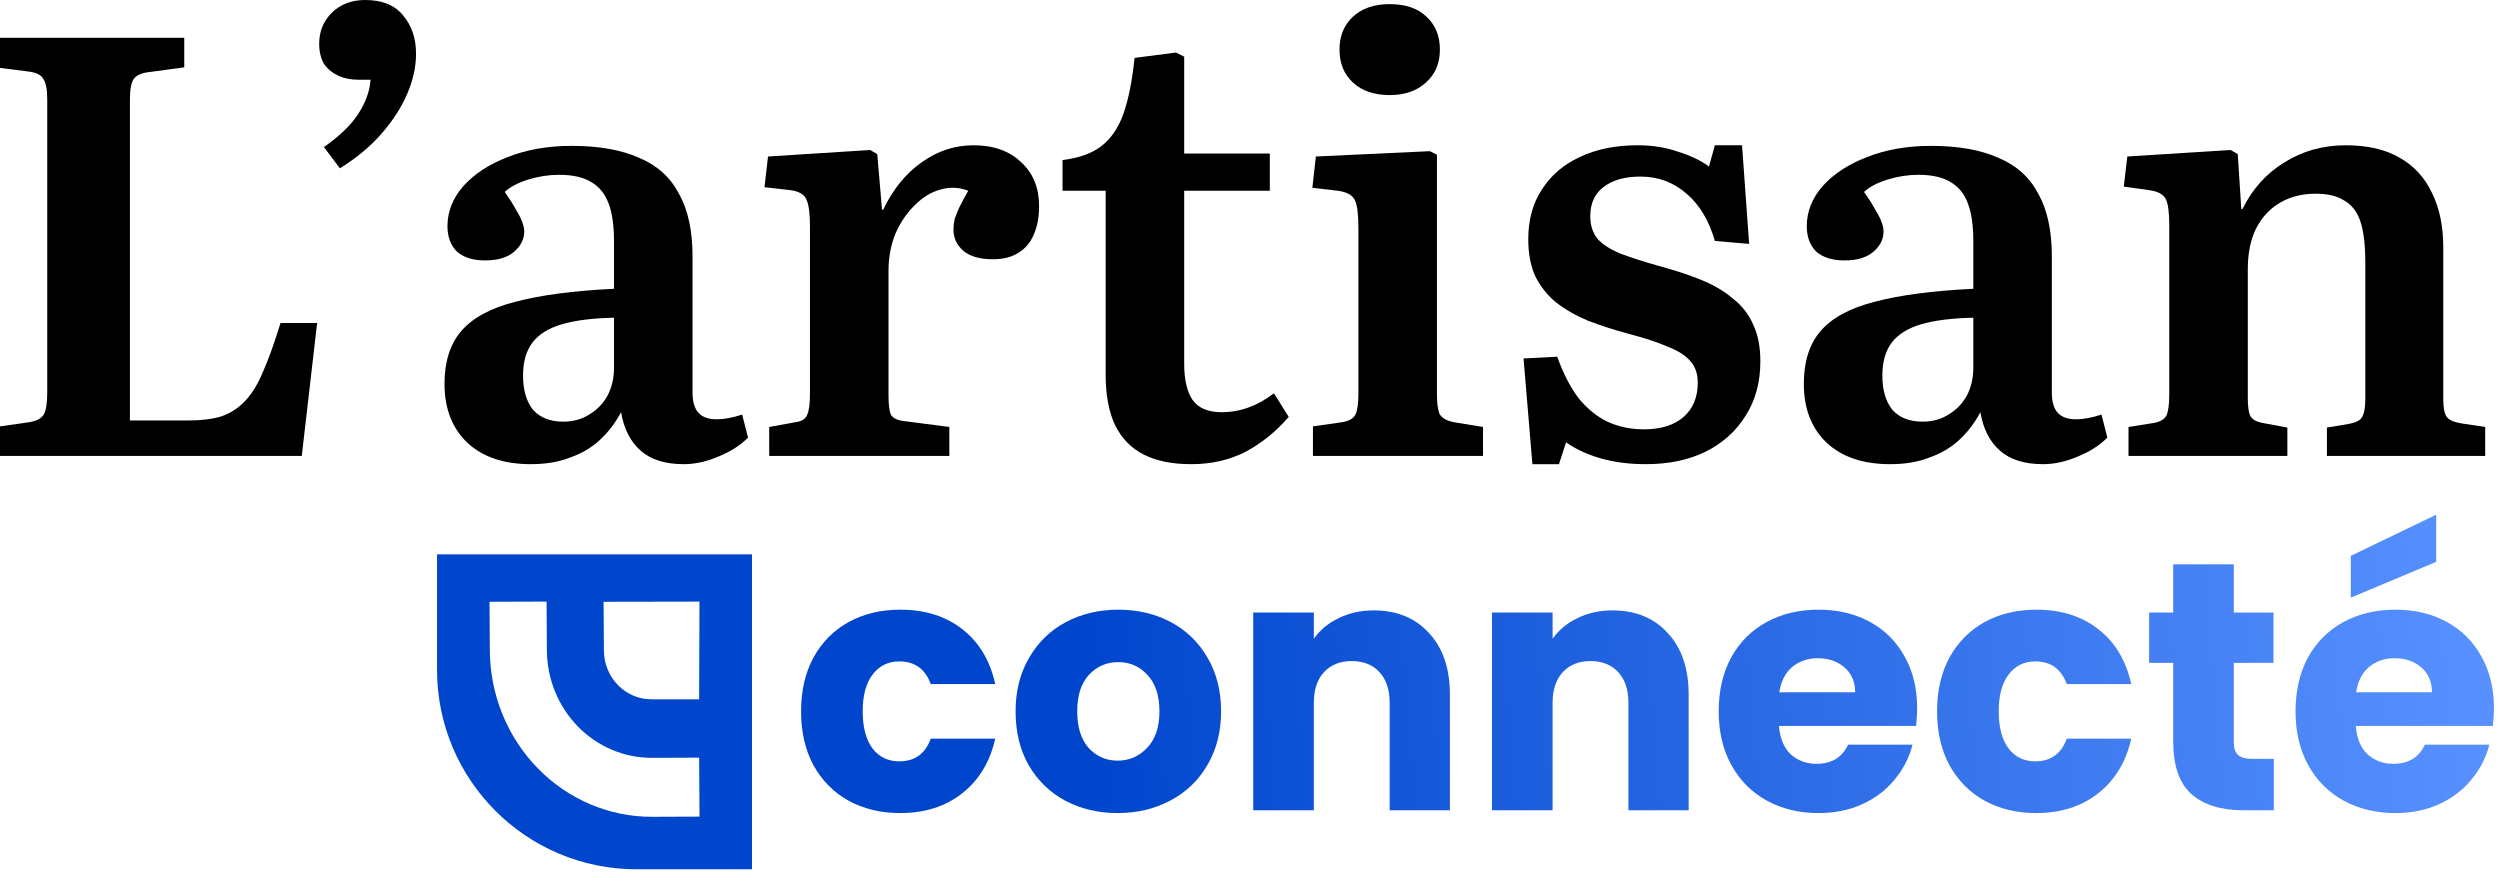
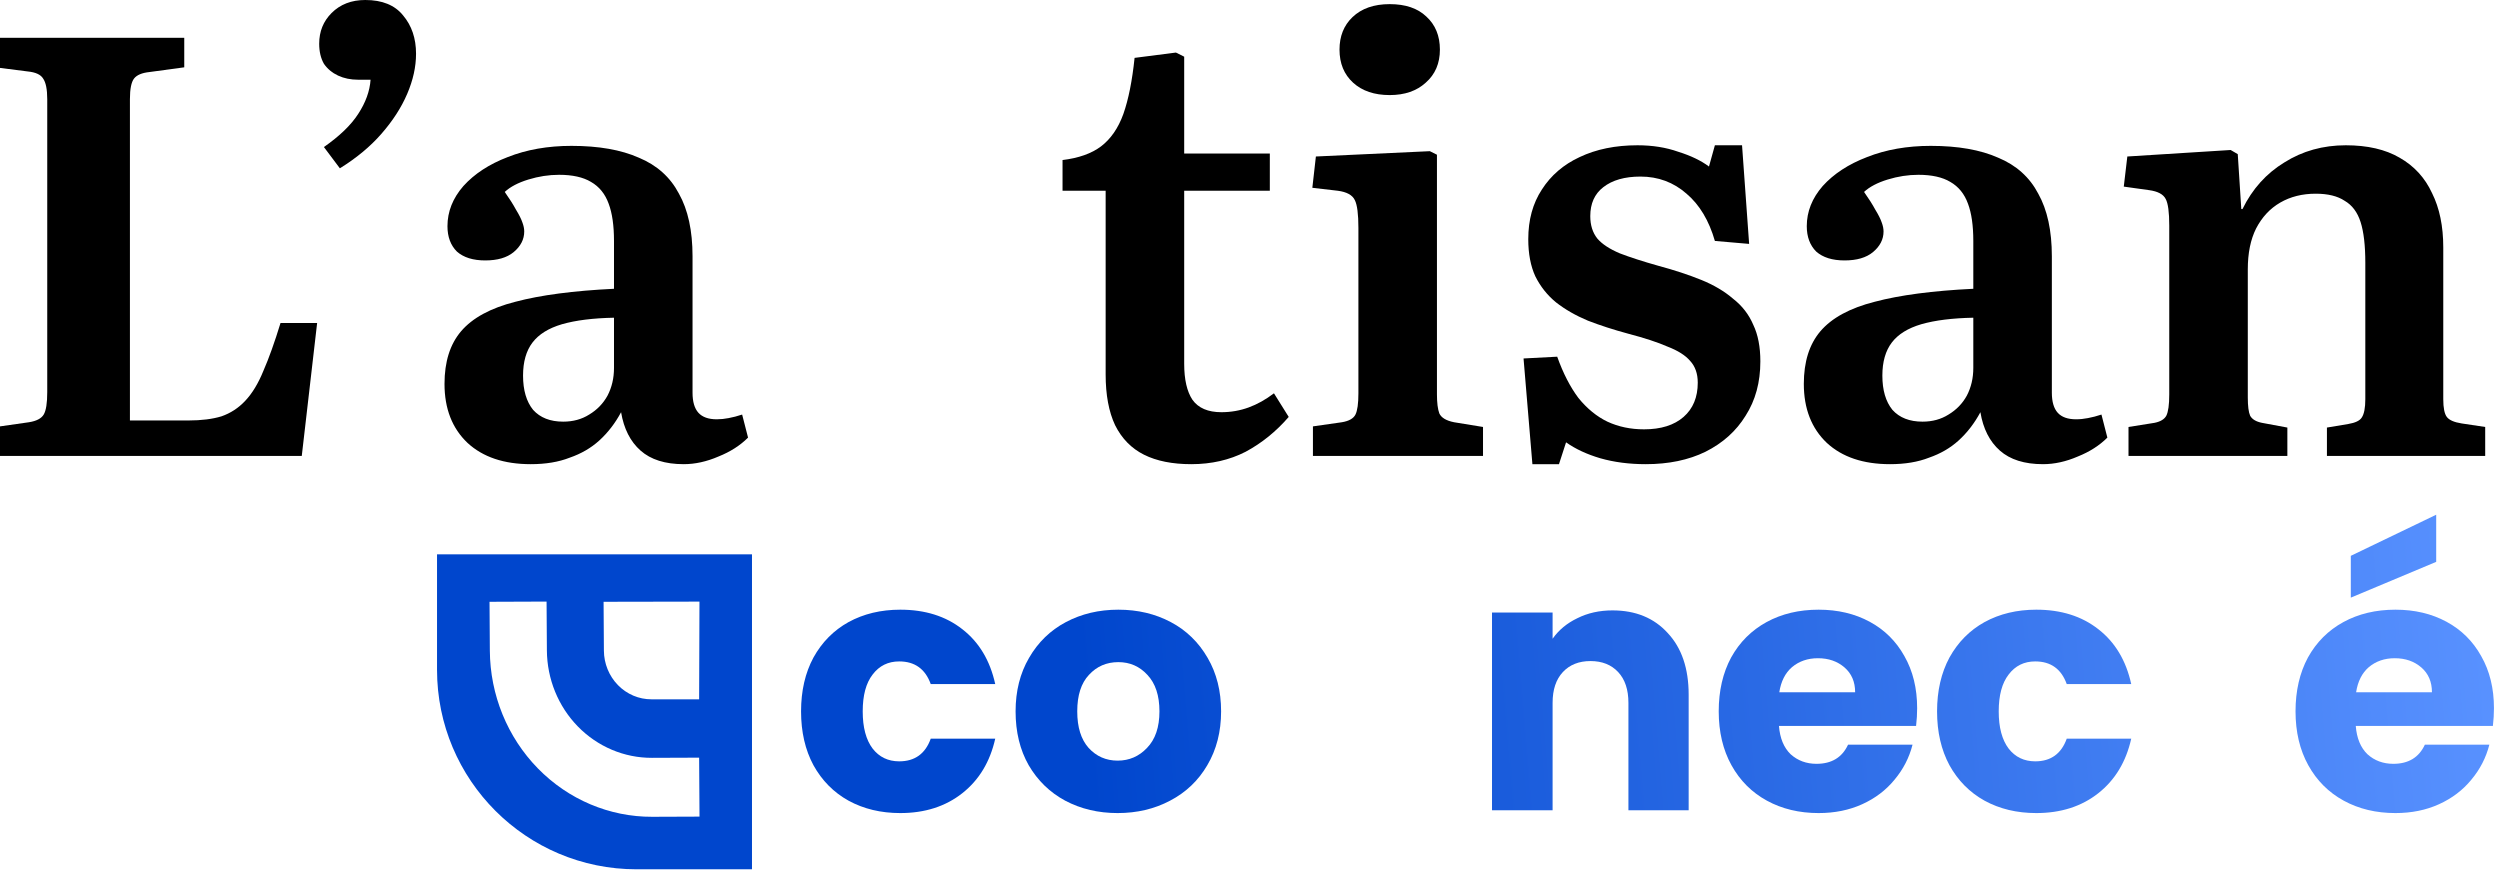
<svg xmlns="http://www.w3.org/2000/svg" width="127" height="45" viewBox="0 0 127 45" fill="none">
  <path d="M0 23.16V21.66L1.47 21.45C1.85 21.39 2.1 21.26 2.22 21.06C2.34 20.86 2.4 20.48 2.4 19.92V5.04C2.4 4.54 2.33 4.19 2.19 3.99C2.07 3.79 1.81 3.67 1.41 3.63L0 3.45V1.92H9.36V3.42L7.59 3.66C7.21 3.7 6.95 3.81 6.81 3.99C6.67 4.17 6.6 4.52 6.6 5.04V21.36H9.57C10.23 21.36 10.79 21.29 11.25 21.15C11.71 20.99 12.11 20.73 12.45 20.37C12.81 19.99 13.12 19.48 13.38 18.84C13.66 18.2 13.95 17.39 14.25 16.41H16.11L15.33 23.16H0Z" fill="black" />
  <path d="M17.265 8.55L16.455 7.47C17.255 6.91 17.835 6.35 18.195 5.79C18.575 5.21 18.785 4.63 18.825 4.05H18.195C17.815 4.05 17.475 3.98 17.175 3.84C16.875 3.7 16.635 3.5 16.455 3.24C16.295 2.96 16.215 2.62 16.215 2.22C16.215 1.6 16.425 1.08 16.845 0.66C17.285 0.22 17.855 0 18.555 0C19.415 0 20.055 0.26 20.475 0.78C20.915 1.3 21.135 1.95 21.135 2.73C21.135 3.39 20.985 4.07 20.685 4.77C20.385 5.47 19.945 6.15 19.365 6.81C18.805 7.45 18.105 8.03 17.265 8.55Z" fill="black" />
  <path d="M26.961 23.58C25.601 23.58 24.531 23.22 23.751 22.5C22.971 21.76 22.581 20.76 22.581 19.5C22.581 18.38 22.861 17.49 23.421 16.83C24.001 16.15 24.921 15.65 26.181 15.33C27.461 14.99 29.131 14.77 31.191 14.67V12.24C31.191 11.46 31.101 10.83 30.921 10.35C30.741 9.85 30.441 9.48 30.021 9.24C29.621 9 29.081 8.88 28.401 8.88C27.881 8.88 27.361 8.96 26.841 9.12C26.321 9.28 25.921 9.49 25.641 9.75C25.881 10.09 26.071 10.39 26.211 10.65C26.371 10.91 26.481 11.13 26.541 11.31C26.601 11.47 26.631 11.62 26.631 11.76C26.631 12.16 26.451 12.51 26.091 12.81C25.751 13.09 25.271 13.23 24.651 13.23C24.031 13.23 23.551 13.08 23.211 12.78C22.891 12.46 22.731 12.03 22.731 11.49C22.731 10.75 23.001 10.07 23.541 9.45C24.101 8.83 24.851 8.34 25.791 7.98C26.751 7.6 27.831 7.41 29.031 7.41C30.411 7.41 31.551 7.61 32.451 8.01C33.371 8.39 34.051 9 34.491 9.84C34.951 10.66 35.181 11.72 35.181 13.02V19.95C35.181 20.41 35.281 20.75 35.481 20.97C35.681 21.19 35.991 21.3 36.411 21.3C36.611 21.3 36.811 21.28 37.011 21.24C37.231 21.2 37.461 21.14 37.701 21.06L38.001 22.23C37.601 22.63 37.101 22.95 36.501 23.19C35.901 23.45 35.311 23.58 34.731 23.58C33.791 23.58 33.061 23.35 32.541 22.89C32.021 22.43 31.691 21.78 31.551 20.94C31.251 21.5 30.881 21.98 30.441 22.38C30.021 22.76 29.521 23.05 28.941 23.25C28.381 23.47 27.721 23.58 26.961 23.58ZM28.611 21.42C29.111 21.42 29.551 21.3 29.931 21.06C30.331 20.82 30.641 20.5 30.861 20.1C31.081 19.68 31.191 19.21 31.191 18.69V16.14C30.131 16.16 29.251 16.27 28.551 16.47C27.871 16.67 27.371 16.98 27.051 17.4C26.731 17.82 26.571 18.38 26.571 19.08C26.571 19.82 26.741 20.4 27.081 20.82C27.441 21.22 27.951 21.42 28.611 21.42Z" fill="black" />
-   <path d="M39.076 23.16V21.69L40.396 21.45C40.716 21.41 40.916 21.29 40.996 21.09C41.096 20.89 41.146 20.53 41.146 20.01V11.52C41.146 10.84 41.086 10.38 40.966 10.14C40.866 9.88 40.596 9.72 40.156 9.66L38.836 9.51L39.016 7.95L44.206 7.62L44.566 7.83L44.806 10.65H44.866C45.366 9.61 46.016 8.81 46.816 8.25C47.616 7.67 48.496 7.38 49.456 7.38C50.476 7.38 51.286 7.67 51.886 8.25C52.486 8.81 52.786 9.55 52.786 10.47C52.786 11.03 52.696 11.51 52.516 11.91C52.356 12.31 52.096 12.62 51.736 12.84C51.396 13.06 50.966 13.17 50.446 13.17C49.786 13.17 49.286 13.03 48.946 12.75C48.606 12.45 48.436 12.09 48.436 11.67C48.436 11.49 48.456 11.31 48.496 11.13C48.556 10.95 48.636 10.75 48.736 10.53C48.856 10.29 49.006 10.01 49.186 9.69C48.726 9.51 48.256 9.49 47.776 9.63C47.316 9.75 46.886 10.01 46.486 10.41C46.086 10.79 45.756 11.27 45.496 11.85C45.256 12.43 45.136 13.07 45.136 13.77V20.07C45.136 20.55 45.176 20.88 45.256 21.06C45.356 21.24 45.576 21.35 45.916 21.39L48.226 21.69V23.16H39.076Z" fill="black" />
  <path d="M60.517 23.58C59.557 23.58 58.757 23.42 58.117 23.1C57.477 22.78 56.987 22.28 56.647 21.6C56.327 20.92 56.167 20.06 56.167 19.02V9.69H53.977V8.13C54.797 8.03 55.447 7.8 55.927 7.44C56.427 7.06 56.807 6.51 57.067 5.79C57.327 5.05 57.517 4.1 57.637 2.94L59.737 2.67L60.157 2.88V7.8H64.507V9.69H60.157V18.48C60.157 19.28 60.297 19.89 60.577 20.31C60.877 20.73 61.367 20.94 62.047 20.94C62.527 20.94 62.987 20.86 63.427 20.7C63.867 20.54 64.297 20.3 64.717 19.98L65.467 21.18C64.827 21.92 64.097 22.51 63.277 22.95C62.457 23.37 61.537 23.58 60.517 23.58Z" fill="black" />
  <path d="M66.697 23.16V21.66L68.167 21.45C68.527 21.39 68.757 21.26 68.857 21.06C68.957 20.86 69.007 20.5 69.007 19.98V11.58C69.007 10.88 68.947 10.41 68.827 10.17C68.707 9.91 68.417 9.75 67.957 9.69L66.667 9.54L66.847 7.95L72.637 7.68L72.997 7.86V20.04C72.997 20.46 73.037 20.78 73.117 21C73.217 21.22 73.467 21.37 73.867 21.45L75.337 21.69V23.16H66.697ZM70.597 4.83C69.817 4.83 69.197 4.62 68.737 4.2C68.277 3.78 68.047 3.22 68.047 2.52C68.047 1.84 68.267 1.29 68.707 0.87C69.167 0.43 69.797 0.21 70.597 0.21C71.397 0.21 72.017 0.42 72.457 0.84C72.917 1.26 73.147 1.82 73.147 2.52C73.147 3.22 72.907 3.78 72.427 4.2C71.967 4.62 71.357 4.83 70.597 4.83Z" fill="black" />
  <path d="M77.846 23.58L77.396 18.21L79.106 18.12C79.406 18.96 79.766 19.66 80.186 20.22C80.626 20.76 81.116 21.16 81.656 21.42C82.216 21.68 82.836 21.81 83.516 21.81C84.376 21.81 85.046 21.6 85.526 21.18C86.006 20.76 86.246 20.18 86.246 19.44C86.246 18.98 86.116 18.61 85.856 18.33C85.616 18.05 85.236 17.81 84.716 17.61C84.216 17.39 83.546 17.17 82.706 16.95C81.966 16.75 81.286 16.53 80.666 16.29C80.046 16.03 79.506 15.72 79.046 15.36C78.606 15 78.256 14.56 77.996 14.04C77.756 13.52 77.636 12.89 77.636 12.15C77.636 11.17 77.866 10.33 78.326 9.63C78.786 8.91 79.426 8.36 80.246 7.98C81.086 7.58 82.066 7.38 83.186 7.38C83.946 7.38 84.636 7.49 85.256 7.71C85.896 7.91 86.416 8.16 86.816 8.46L87.116 7.38H88.496L88.856 12.39L87.116 12.24C86.816 11.2 86.336 10.4 85.676 9.84C85.016 9.26 84.236 8.97 83.336 8.97C82.536 8.97 81.906 9.15 81.446 9.51C81.006 9.85 80.786 10.34 80.786 10.98C80.786 11.44 80.906 11.82 81.146 12.12C81.386 12.4 81.766 12.65 82.286 12.87C82.806 13.07 83.456 13.28 84.236 13.5C85.056 13.72 85.786 13.96 86.426 14.22C87.066 14.48 87.606 14.8 88.046 15.18C88.506 15.54 88.846 15.98 89.066 16.5C89.306 17 89.426 17.62 89.426 18.36C89.426 19.42 89.176 20.34 88.676 21.12C88.196 21.9 87.516 22.51 86.636 22.95C85.776 23.37 84.766 23.58 83.606 23.58C82.766 23.58 81.996 23.48 81.296 23.28C80.616 23.08 80.036 22.81 79.556 22.47L79.196 23.58H77.846Z" fill="black" />
  <path d="M96.014 23.58C94.654 23.58 93.584 23.22 92.804 22.5C92.024 21.76 91.634 20.76 91.634 19.5C91.634 18.38 91.914 17.49 92.474 16.83C93.054 16.15 93.974 15.65 95.234 15.33C96.514 14.99 98.184 14.77 100.244 14.67V12.24C100.244 11.46 100.154 10.83 99.974 10.35C99.794 9.85 99.494 9.48 99.074 9.24C98.674 9 98.134 8.88 97.454 8.88C96.934 8.88 96.414 8.96 95.894 9.12C95.374 9.28 94.974 9.49 94.694 9.75C94.934 10.09 95.124 10.39 95.264 10.65C95.424 10.91 95.534 11.13 95.594 11.31C95.654 11.47 95.684 11.62 95.684 11.76C95.684 12.16 95.504 12.51 95.144 12.81C94.804 13.09 94.324 13.23 93.704 13.23C93.084 13.23 92.604 13.08 92.264 12.78C91.944 12.46 91.784 12.03 91.784 11.49C91.784 10.75 92.054 10.07 92.594 9.45C93.154 8.83 93.904 8.34 94.844 7.98C95.804 7.6 96.884 7.41 98.084 7.41C99.464 7.41 100.604 7.61 101.504 8.01C102.424 8.39 103.104 9 103.544 9.84C104.004 10.66 104.234 11.72 104.234 13.02V19.95C104.234 20.41 104.334 20.75 104.534 20.97C104.734 21.19 105.044 21.3 105.464 21.3C105.664 21.3 105.864 21.28 106.064 21.24C106.284 21.2 106.514 21.14 106.754 21.06L107.054 22.23C106.654 22.63 106.154 22.95 105.554 23.19C104.954 23.45 104.364 23.58 103.784 23.58C102.844 23.58 102.114 23.35 101.594 22.89C101.074 22.43 100.744 21.78 100.604 20.94C100.304 21.5 99.934 21.98 99.494 22.38C99.074 22.76 98.574 23.05 97.994 23.25C97.434 23.47 96.774 23.58 96.014 23.58ZM97.664 21.42C98.164 21.42 98.604 21.3 98.984 21.06C99.384 20.82 99.694 20.5 99.914 20.1C100.134 19.68 100.244 19.21 100.244 18.69V16.14C99.184 16.16 98.304 16.27 97.604 16.47C96.924 16.67 96.424 16.98 96.104 17.4C95.784 17.82 95.624 18.38 95.624 19.08C95.624 19.82 95.794 20.4 96.134 20.82C96.494 21.22 97.004 21.42 97.664 21.42Z" fill="black" />
  <path d="M108.128 23.16V21.69L109.448 21.48C109.748 21.42 109.948 21.3 110.048 21.12C110.148 20.92 110.198 20.56 110.198 20.04V11.46C110.198 10.78 110.138 10.33 110.018 10.11C109.898 9.87 109.618 9.72 109.178 9.66L107.888 9.48L108.068 7.95L113.318 7.62L113.678 7.83L113.858 10.62H113.918C114.418 9.6 115.128 8.81 116.048 8.25C116.968 7.67 118.008 7.38 119.168 7.38C120.268 7.38 121.178 7.59 121.898 8.01C122.638 8.43 123.188 9.03 123.548 9.81C123.928 10.57 124.118 11.49 124.118 12.57V20.28C124.118 20.72 124.178 21.02 124.298 21.18C124.418 21.34 124.668 21.45 125.048 21.51L126.248 21.69V23.16H118.208V21.72L119.288 21.54C119.648 21.48 119.878 21.37 119.978 21.21C120.098 21.03 120.158 20.72 120.158 20.28V13.35C120.158 12.47 120.078 11.78 119.918 11.28C119.758 10.78 119.488 10.42 119.108 10.2C118.748 9.96 118.258 9.84 117.638 9.84C116.958 9.84 116.358 9.99 115.838 10.29C115.318 10.59 114.908 11.03 114.608 11.61C114.328 12.17 114.188 12.86 114.188 13.68V20.19C114.188 20.63 114.228 20.94 114.308 21.12C114.408 21.3 114.608 21.42 114.908 21.48L116.198 21.72V23.16H108.128Z" fill="black" />
  <path d="M40.694 36.138C40.694 35.094 40.904 34.182 41.324 33.402C41.756 32.622 42.35 32.022 43.106 31.602C43.874 31.182 44.75 30.972 45.734 30.972C46.994 30.972 48.044 31.302 48.884 31.962C49.736 32.622 50.294 33.552 50.558 34.752H47.282C47.006 33.984 46.472 33.6 45.68 33.6C45.116 33.6 44.666 33.822 44.33 34.266C43.994 34.698 43.826 35.322 43.826 36.138C43.826 36.954 43.994 37.584 44.33 38.028C44.666 38.46 45.116 38.676 45.68 38.676C46.472 38.676 47.006 38.292 47.282 37.524H50.558C50.294 38.7 49.736 39.624 48.884 40.296C48.032 40.968 46.982 41.304 45.734 41.304C44.75 41.304 43.874 41.094 43.106 40.674C42.35 40.254 41.756 39.654 41.324 38.874C40.904 38.094 40.694 37.182 40.694 36.138Z" fill="url(#paint0_linear_291_87)" />
  <path d="M56.776 41.304C55.792 41.304 54.904 41.094 54.112 40.674C53.332 40.254 52.714 39.654 52.258 38.874C51.814 38.094 51.592 37.182 51.592 36.138C51.592 35.106 51.82 34.2 52.276 33.42C52.732 32.628 53.356 32.022 54.148 31.602C54.94 31.182 55.828 30.972 56.812 30.972C57.796 30.972 58.684 31.182 59.476 31.602C60.268 32.022 60.892 32.628 61.348 33.42C61.804 34.2 62.032 35.106 62.032 36.138C62.032 37.17 61.798 38.082 61.33 38.874C60.874 39.654 60.244 40.254 59.44 40.674C58.648 41.094 57.76 41.304 56.776 41.304ZM56.776 38.64C57.364 38.64 57.862 38.424 58.27 37.992C58.69 37.56 58.9 36.942 58.9 36.138C58.9 35.334 58.696 34.716 58.288 34.284C57.892 33.852 57.4 33.636 56.812 33.636C56.212 33.636 55.714 33.852 55.318 34.284C54.922 34.704 54.724 35.322 54.724 36.138C54.724 36.942 54.916 37.56 55.3 37.992C55.696 38.424 56.188 38.64 56.776 38.64Z" fill="url(#paint1_linear_291_87)" />
-   <path d="M69.785 31.008C70.961 31.008 71.897 31.392 72.593 32.16C73.301 32.916 73.655 33.96 73.655 35.292V41.16H70.595V35.706C70.595 35.034 70.421 34.512 70.073 34.14C69.725 33.768 69.257 33.582 68.669 33.582C68.081 33.582 67.613 33.768 67.265 34.14C66.917 34.512 66.743 35.034 66.743 35.706V41.16H63.665V31.116H66.743V32.448C67.055 32.004 67.475 31.656 68.003 31.404C68.531 31.14 69.125 31.008 69.785 31.008Z" fill="url(#paint2_linear_291_87)" />
  <path d="M81.914 31.008C83.09 31.008 84.026 31.392 84.722 32.16C85.43 32.916 85.784 33.96 85.784 35.292V41.16H82.724V35.706C82.724 35.034 82.55 34.512 82.202 34.14C81.854 33.768 81.386 33.582 80.798 33.582C80.21 33.582 79.742 33.768 79.394 34.14C79.046 34.512 78.872 35.034 78.872 35.706V41.16H75.794V31.116H78.872V32.448C79.184 32.004 79.604 31.656 80.132 31.404C80.66 31.14 81.254 31.008 81.914 31.008Z" fill="url(#paint3_linear_291_87)" />
  <path d="M97.391 35.976C97.391 36.264 97.373 36.564 97.337 36.876H90.371C90.419 37.5 90.617 37.98 90.965 38.316C91.325 38.64 91.763 38.802 92.279 38.802C93.047 38.802 93.581 38.478 93.881 37.83H97.157C96.989 38.49 96.683 39.084 96.239 39.612C95.807 40.14 95.261 40.554 94.601 40.854C93.941 41.154 93.203 41.304 92.387 41.304C91.403 41.304 90.527 41.094 89.759 40.674C88.991 40.254 88.391 39.654 87.959 38.874C87.527 38.094 87.311 37.182 87.311 36.138C87.311 35.094 87.521 34.182 87.941 33.402C88.373 32.622 88.973 32.022 89.741 31.602C90.509 31.182 91.391 30.972 92.387 30.972C93.359 30.972 94.223 31.176 94.979 31.584C95.735 31.992 96.323 32.574 96.743 33.33C97.175 34.086 97.391 34.968 97.391 35.976ZM94.241 35.166C94.241 34.638 94.061 34.218 93.701 33.906C93.341 33.594 92.891 33.438 92.351 33.438C91.835 33.438 91.397 33.588 91.037 33.888C90.689 34.188 90.473 34.614 90.389 35.166H94.241Z" fill="url(#paint4_linear_291_87)" />
  <path d="M98.403 36.138C98.403 35.094 98.613 34.182 99.033 33.402C99.465 32.622 100.059 32.022 100.815 31.602C101.583 31.182 102.459 30.972 103.443 30.972C104.703 30.972 105.753 31.302 106.593 31.962C107.445 32.622 108.003 33.552 108.267 34.752H104.991C104.715 33.984 104.181 33.6 103.389 33.6C102.825 33.6 102.375 33.822 102.039 34.266C101.703 34.698 101.535 35.322 101.535 36.138C101.535 36.954 101.703 37.584 102.039 38.028C102.375 38.46 102.825 38.676 103.389 38.676C104.181 38.676 104.715 38.292 104.991 37.524H108.267C108.003 38.7 107.445 39.624 106.593 40.296C105.741 40.968 104.691 41.304 103.443 41.304C102.459 41.304 101.583 41.094 100.815 40.674C100.059 40.254 99.465 39.654 99.033 38.874C98.613 38.094 98.403 37.182 98.403 36.138Z" fill="url(#paint5_linear_291_87)" />
-   <path d="M115.511 38.55V41.16H113.945C112.829 41.16 111.959 40.89 111.335 40.35C110.711 39.798 110.399 38.904 110.399 37.668V33.672H109.175V31.116H110.399V28.668H113.477V31.116H115.493V33.672H113.477V37.704C113.477 38.004 113.549 38.22 113.693 38.352C113.837 38.484 114.077 38.55 114.413 38.55H115.511Z" fill="url(#paint6_linear_291_87)" />
  <path d="M126.693 35.976C126.693 36.264 126.675 36.564 126.639 36.876H119.673C119.721 37.5 119.919 37.98 120.267 38.316C120.627 38.64 121.065 38.802 121.581 38.802C122.349 38.802 122.883 38.478 123.183 37.83H126.459C126.291 38.49 125.985 39.084 125.541 39.612C125.109 40.14 124.563 40.554 123.903 40.854C123.243 41.154 122.505 41.304 121.689 41.304C120.705 41.304 119.829 41.094 119.061 40.674C118.293 40.254 117.693 39.654 117.261 38.874C116.829 38.094 116.613 37.182 116.613 36.138C116.613 35.094 116.823 34.182 117.243 33.402C117.675 32.622 118.275 32.022 119.043 31.602C119.811 31.182 120.693 30.972 121.689 30.972C122.661 30.972 123.525 31.176 124.281 31.584C125.037 31.992 125.625 32.574 126.045 33.33C126.477 34.086 126.693 34.968 126.693 35.976ZM123.543 35.166C123.543 34.638 123.363 34.218 123.003 33.906C122.643 33.594 122.193 33.438 121.653 33.438C121.137 33.438 120.699 33.588 120.339 33.888C119.991 34.188 119.775 34.614 119.691 35.166H123.543ZM123.759 28.542L119.421 30.36V28.236L123.759 26.148V28.542Z" fill="url(#paint7_linear_291_87)" />
  <path fill-rule="evenodd" clip-rule="evenodd" d="M32.335 44.16H38.201L38.201 28.16L22.201 28.16L22.201 34.027C22.201 39.623 26.738 44.16 32.335 44.16ZM24.884 33.052L24.868 30.571L27.766 30.56L27.782 33.041C27.791 34.494 28.358 35.885 29.358 36.908C30.358 37.931 31.709 38.503 33.115 38.498L35.516 38.489L35.535 41.484L33.134 41.493C30.96 41.501 28.869 40.617 27.322 39.033C25.775 37.45 24.897 35.299 24.884 33.052ZM30.678 33.052L30.662 30.571L35.533 30.562L35.516 35.525H33.094C32.458 35.527 31.845 35.268 31.392 34.804C30.939 34.34 30.682 33.71 30.678 33.052Z" fill="#0046CD" />
  <defs>
    <linearGradient id="paint0_linear_291_87" x1="55.157" y1="37.895" x2="126.166" y2="31.969" gradientUnits="userSpaceOnUse">
      <stop stop-color="#0046CD" />
      <stop offset="1" stop-color="#5891FF" />
    </linearGradient>
    <linearGradient id="paint1_linear_291_87" x1="55.157" y1="37.895" x2="126.166" y2="31.969" gradientUnits="userSpaceOnUse">
      <stop stop-color="#0046CD" />
      <stop offset="1" stop-color="#5891FF" />
    </linearGradient>
    <linearGradient id="paint2_linear_291_87" x1="55.157" y1="37.895" x2="126.166" y2="31.969" gradientUnits="userSpaceOnUse">
      <stop stop-color="#0046CD" />
      <stop offset="1" stop-color="#5891FF" />
    </linearGradient>
    <linearGradient id="paint3_linear_291_87" x1="55.157" y1="37.895" x2="126.166" y2="31.969" gradientUnits="userSpaceOnUse">
      <stop stop-color="#0046CD" />
      <stop offset="1" stop-color="#5891FF" />
    </linearGradient>
    <linearGradient id="paint4_linear_291_87" x1="55.157" y1="37.895" x2="126.166" y2="31.969" gradientUnits="userSpaceOnUse">
      <stop stop-color="#0046CD" />
      <stop offset="1" stop-color="#5891FF" />
    </linearGradient>
    <linearGradient id="paint5_linear_291_87" x1="55.157" y1="37.895" x2="126.166" y2="31.969" gradientUnits="userSpaceOnUse">
      <stop stop-color="#0046CD" />
      <stop offset="1" stop-color="#5891FF" />
    </linearGradient>
    <linearGradient id="paint6_linear_291_87" x1="55.157" y1="37.895" x2="126.166" y2="31.969" gradientUnits="userSpaceOnUse">
      <stop stop-color="#0046CD" />
      <stop offset="1" stop-color="#5891FF" />
    </linearGradient>
    <linearGradient id="paint7_linear_291_87" x1="55.157" y1="37.895" x2="126.166" y2="31.969" gradientUnits="userSpaceOnUse">
      <stop stop-color="#0046CD" />
      <stop offset="1" stop-color="#5891FF" />
    </linearGradient>
  </defs>
</svg>